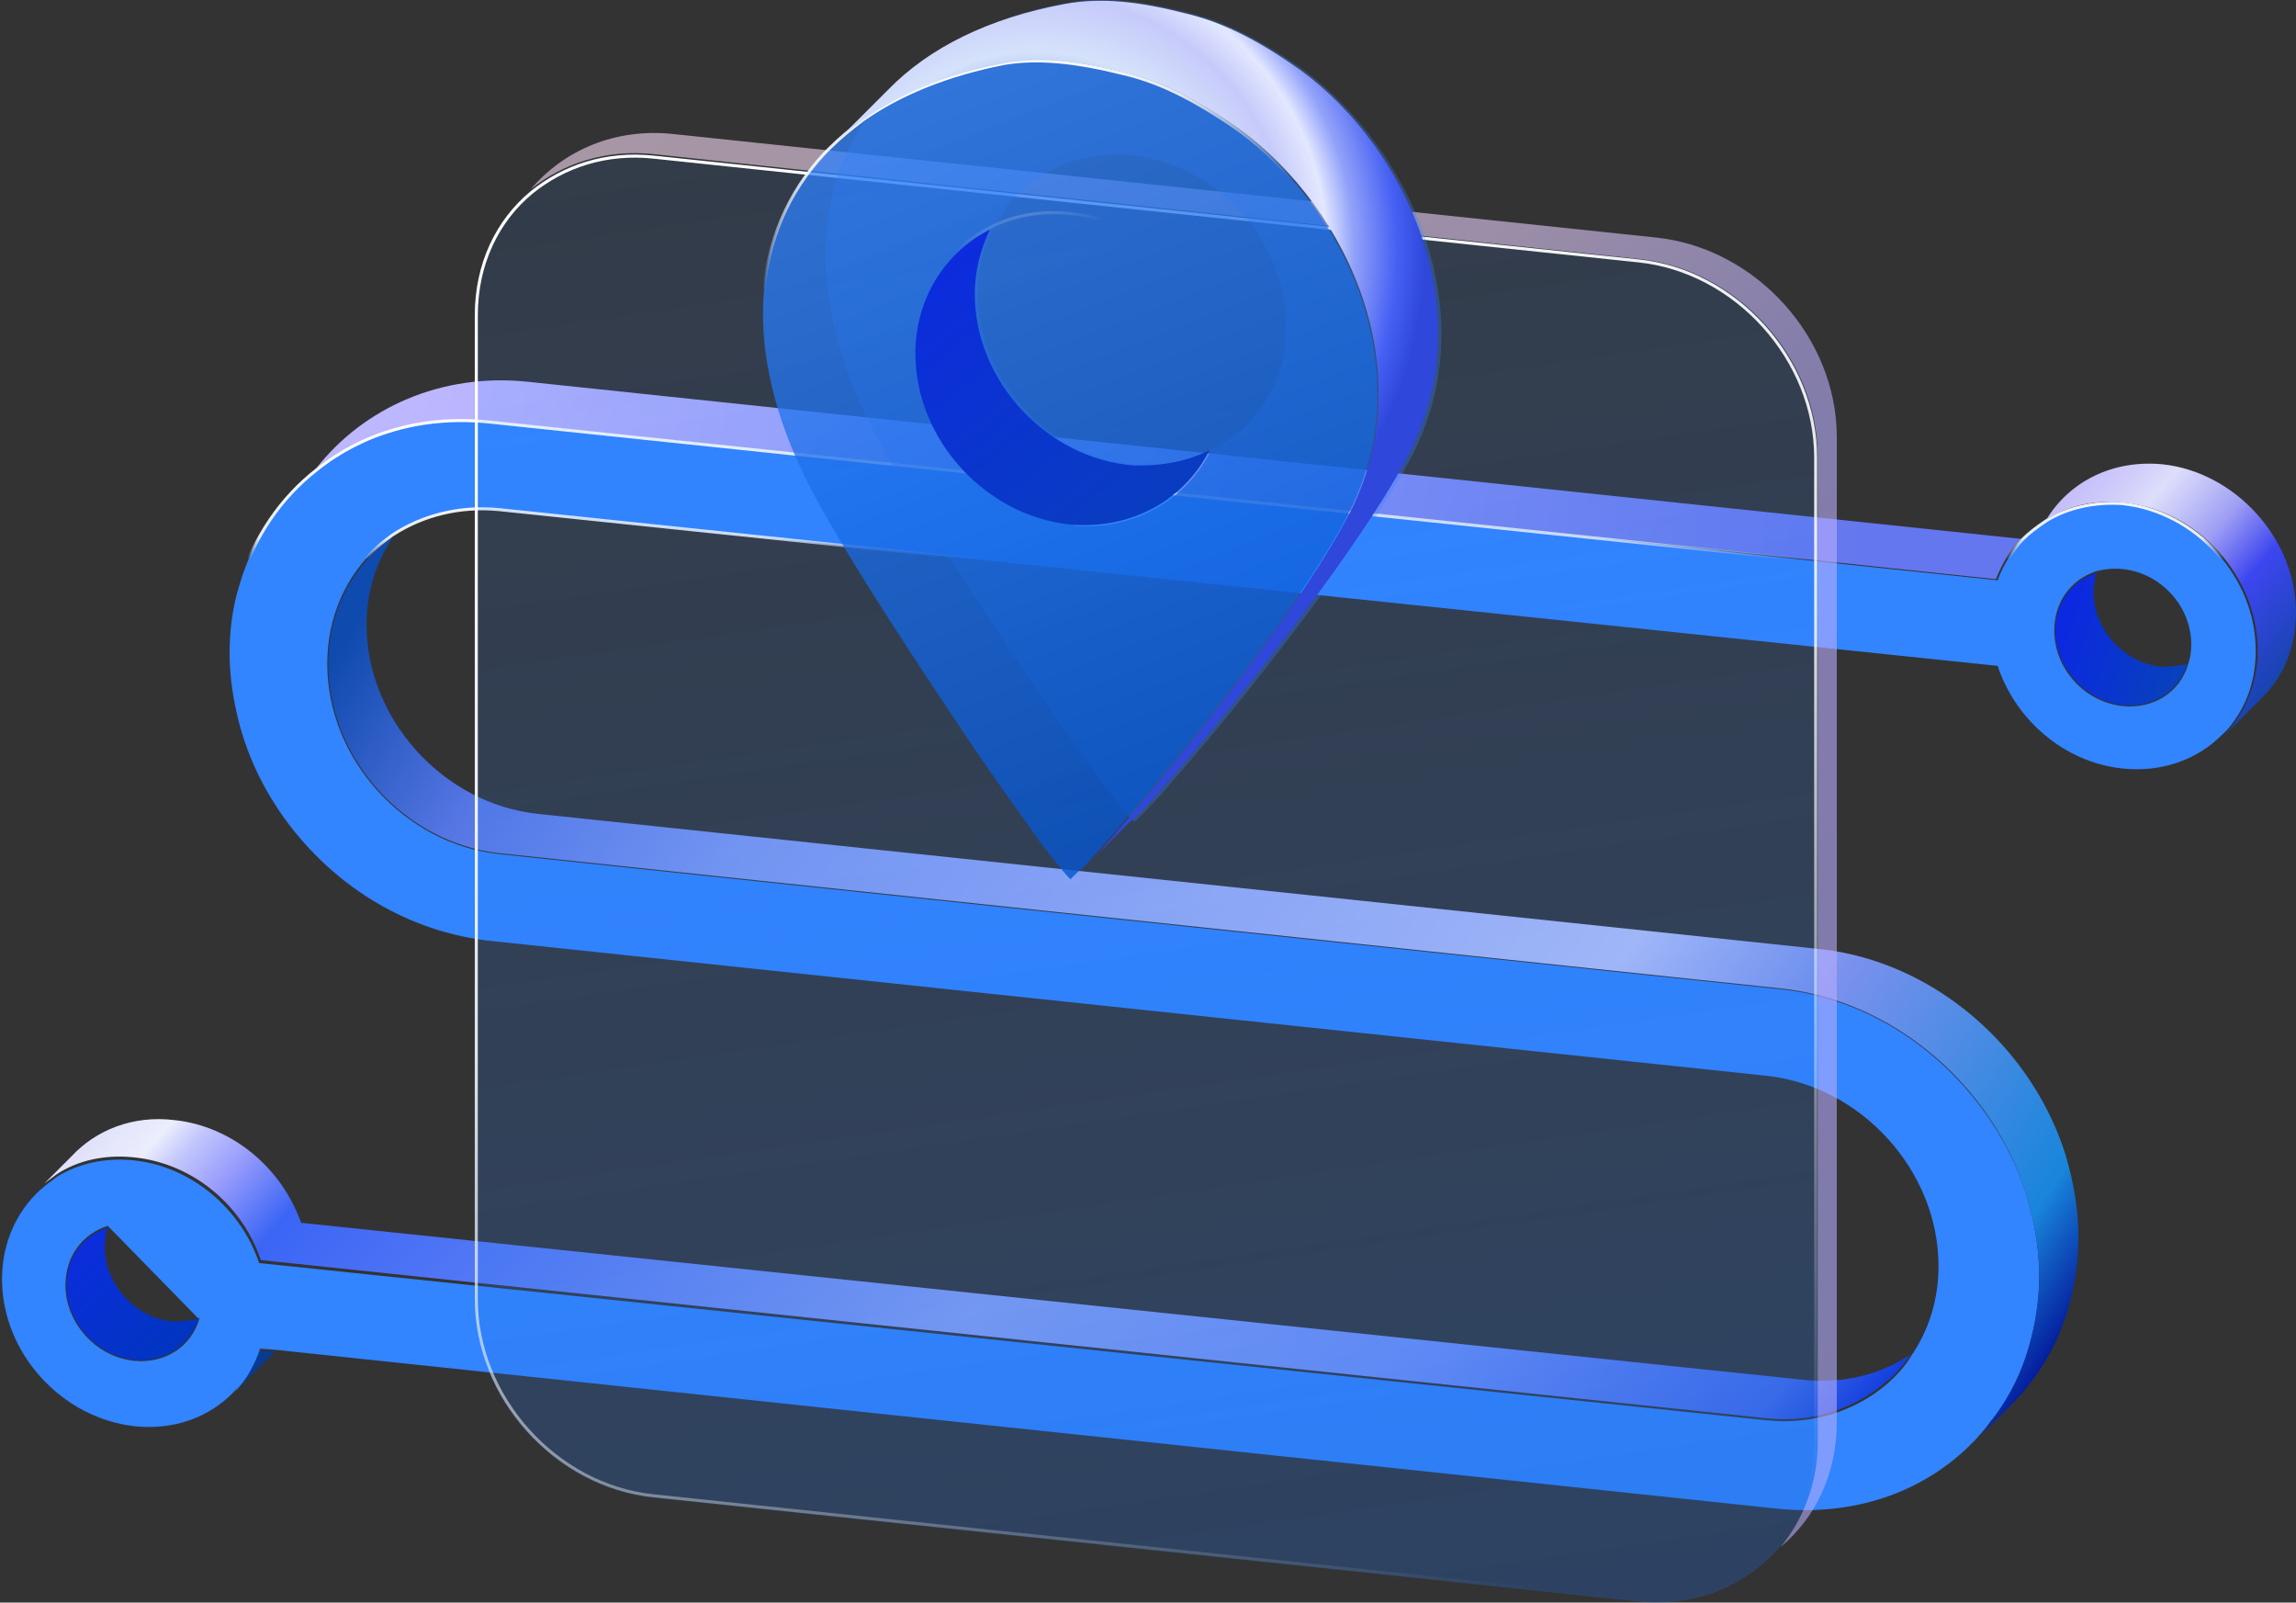
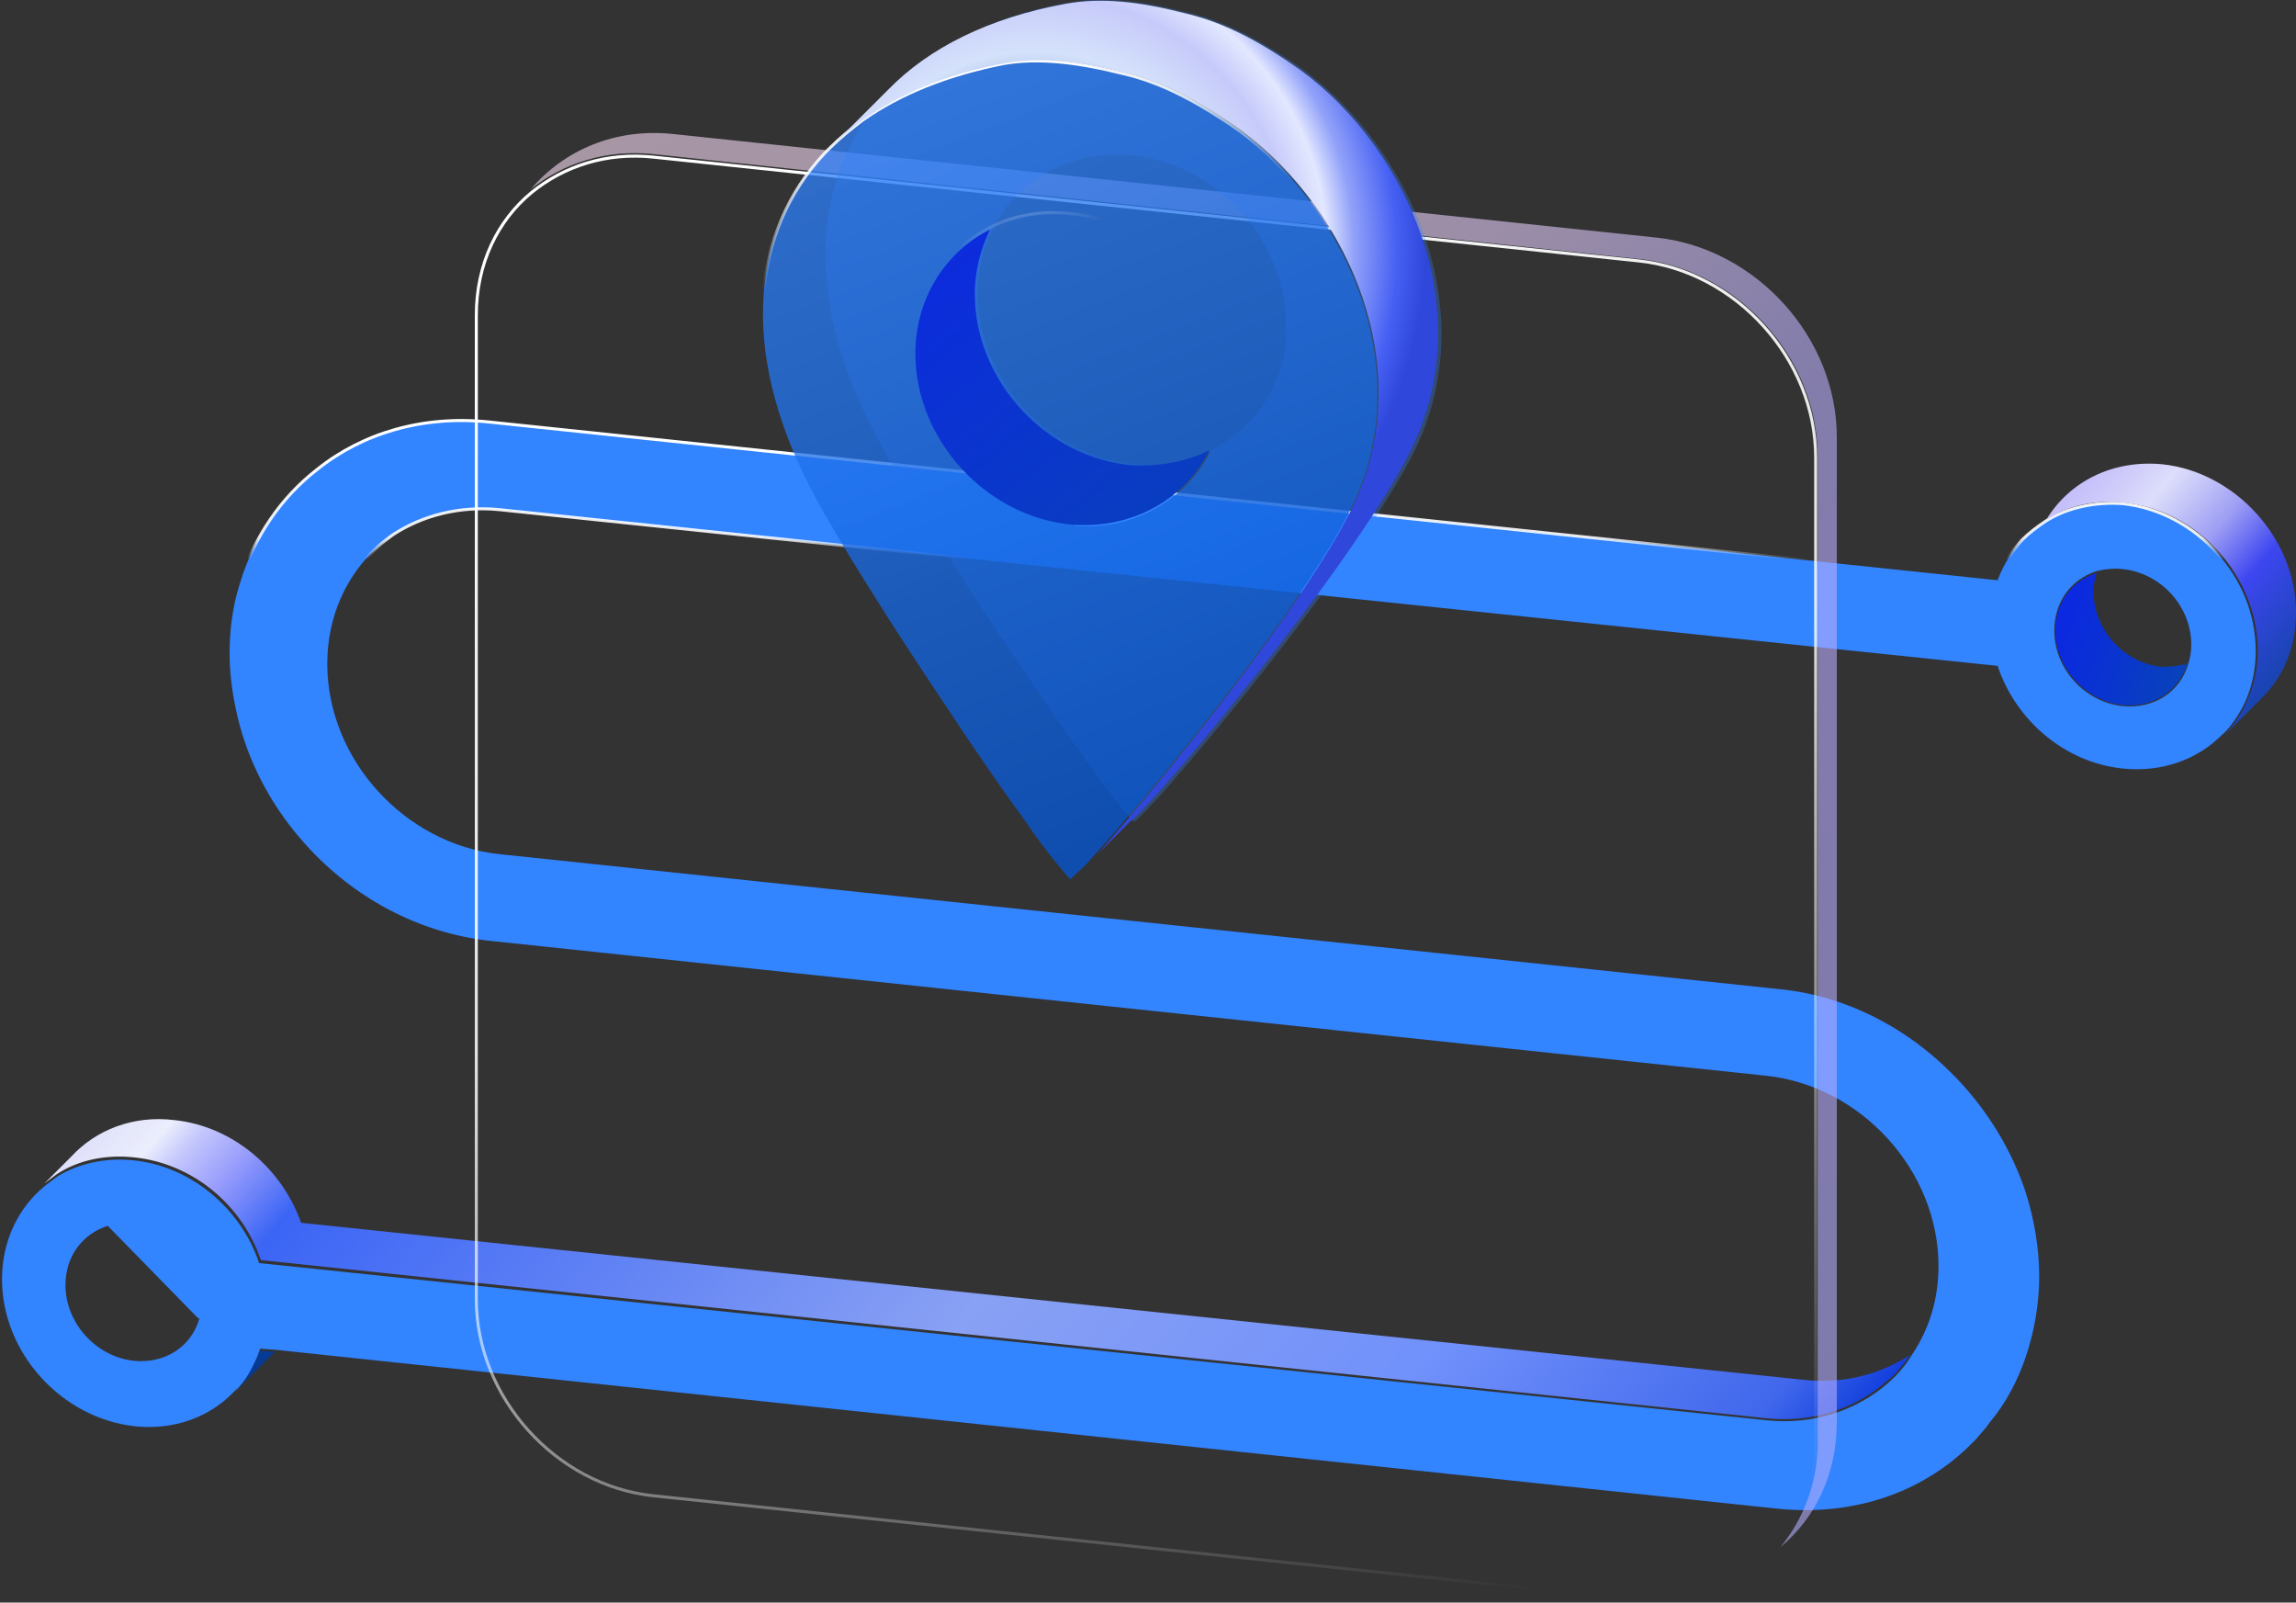
<svg xmlns="http://www.w3.org/2000/svg" version="1.1" id="图层_1" x="0px" y="0px" viewBox="0 0 228 159.1" style="enable-background:new 0 0 228 159.1;" xml:space="preserve">
  <rect x="0" y="0" width="228" height="159.1" fill="#333333" stroke="none" />
  <style type="text/css">
	.st0{fill:#BBC6DA;}
	.st1{fill:none;stroke:#BBC6DA;stroke-width:2.281;stroke-linecap:round;stroke-linejoin:round;stroke-miterlimit:22.926;}
	.st2{fill:none;stroke:#BBC7DA;stroke-width:1.867;stroke-linecap:round;stroke-miterlimit:10;}
	.st3{fill:none;stroke:#BBC6DA;stroke-width:1.761;stroke-miterlimit:10;}
	.st4{fill:none;stroke:#BBC6DA;stroke-width:1.761;stroke-linecap:round;stroke-miterlimit:10;}
	.st5{fill:none;stroke:#BBC6DA;stroke-width:1.768;stroke-miterlimit:22.926;}
	.st6{clip-path:url(#SVGID_00000039846611759861062250000018196223785146808472_);}
	.st7{fill:none;stroke:#BBC6DA;stroke-width:1.669;stroke-miterlimit:10;}
	.st8{fill:none;stroke:#BBC6DA;stroke-width:1.669;stroke-linecap:round;stroke-miterlimit:10;}
	.st9{fill:#B8C4D6;}
	.st10{clip-path:url(#SVGID_00000123434986538146246470000010924229066464770961_);fill:#666666;}
	.st11{fill:none;stroke:#BBC6DA;stroke-width:1.602;stroke-miterlimit:10;}
	.st12{fill:none;stroke:#BBC6DA;stroke-width:1.5;stroke-miterlimit:10;}
	.st13{fill:#C34544;}
	.st14{fill:#FFFFFF;}
	.st15{fill:#6F7C8E;}
	.st16{fill:url(#SVGID_00000111889097473425314230000001423593252571981188_);}
	.st17{fill:#DBDEE2;}
	.st18{fill:none;stroke:#231815;stroke-width:1.779;stroke-linecap:round;stroke-linejoin:round;stroke-miterlimit:22.926;}
	.st19{fill:none;stroke:#231815;stroke-width:1.779;stroke-miterlimit:22.926;}
	.st20{fill:#389ED9;}
	.st21{fill:none;}
	.st22{fill:none;stroke:#389ED9;stroke-width:1.673;stroke-linecap:round;stroke-miterlimit:10;}
	.st23{fill:none;stroke:#BBC6DA;stroke-width:2.011;stroke-linecap:round;stroke-linejoin:round;stroke-miterlimit:22.926;}
	.st24{fill:none;stroke:#BBC6DA;stroke-width:2.191;stroke-linecap:round;stroke-linejoin:round;stroke-miterlimit:22.926;}
	.st25{fill:#1D99FF;}
	.st26{fill:none;stroke:#1D99FF;stroke-width:2.281;stroke-linecap:round;stroke-linejoin:round;stroke-miterlimit:22.926;}
	.st27{fill:none;stroke:#000000;stroke-width:1.938;stroke-miterlimit:10;}
	.st28{fill:none;stroke:#000000;stroke-width:1.938;stroke-linecap:round;stroke-miterlimit:10;}
	.st29{fill:none;stroke:#BBC6DA;stroke-width:1.824;stroke-linecap:round;stroke-miterlimit:10;}
	.st30{fill:none;stroke:#BBC6DA;stroke-width:1.824;stroke-miterlimit:10;}
	.st31{fill:none;stroke:#BBC6DA;stroke-width:2;stroke-linecap:round;stroke-miterlimit:10;}
	.st32{fill:none;stroke:#BBC6DA;stroke-width:2;stroke-miterlimit:10;}
	.st33{fill:none;stroke:#BBC6DA;stroke-miterlimit:10;}
	.st34{fill:url(#Rectangle-39_00000178909820396482362200000012693340575205458599_);}
	.st35{fill:url(#Rectangle-40_00000008125936560971658090000016482642018893411738_);}
	.st36{fill:none;stroke:#B2BACF;stroke-width:0.767;}
	.st37{fill:url(#Rectangle-40_00000031207382610072761980000011780506246858227614_);}
	.st38{fill:url(#Rectangle-40_00000026124497575096368960000004280065716095489209_);}
	.st39{fill:#FFFFFF;stroke:#768197;stroke-width:1.535;}
	.st40{fill:#707E91;}
	.st41{fill:url(#Oval_00000131367415918675453650000013317405246403064197_);stroke:#707E91;stroke-width:2;}
	.st42{fill:none;stroke:#707E91;stroke-width:2;}
	.st43{fill:#FFFFFF;stroke:#707E91;stroke-width:2;}
	.st44{fill:url(#Rectangle-44_00000104706561760007828880000007177591301300247202_);}
	.st45{fill:none;stroke:#707E91;stroke-width:1.61;}
	.st46{opacity:0.1;fill:none;stroke:#707E91;stroke-width:1.61;enable-background:new    ;}
	.st47{fill:#FFFFFF;stroke:#707E91;stroke-width:1.61;}
	.st48{fill:#748199;}
	.st49{fill:url(#Rectangle-19_00000149339406237914308300000002048713864715358354_);}
	.st50{fill:#0264B1;}
	.st51{fill:none;stroke:#0264B1;stroke-width:1.5;stroke-miterlimit:10;}
	.st52{fill:url(#SVGID_00000128456709517968145630000004256954405769611962_);}
	.st53{fill:url(#SVGID_00000005979397100386775860000015204030706018425231_);}
	.st54{fill:url(#SVGID_00000071524698423877252440000010976271319958915484_);}
	.st55{fill:url(#SVGID_00000142885839426045554060000003648915625988965539_);}
	.st56{fill:#3396FD;}
	.st57{fill:#268CFD;}
	.st58{clip-path:url(#SVGID_00000057148671508697317630000016913395053373304973_);fill:#DFE2E7;}
	.st59{clip-path:url(#SVGID_00000057148671508697317630000016913395053373304973_);fill:#E0E3E8;}
	.st60{clip-path:url(#SVGID_00000057148671508697317630000016913395053373304973_);fill:#E1E4E9;}
	.st61{clip-path:url(#SVGID_00000057148671508697317630000016913395053373304973_);fill:#E2E5E9;}
	.st62{clip-path:url(#SVGID_00000057148671508697317630000016913395053373304973_);fill:#E3E6EA;}
	.st63{clip-path:url(#SVGID_00000057148671508697317630000016913395053373304973_);fill:#E4E7EB;}
	.st64{clip-path:url(#SVGID_00000057148671508697317630000016913395053373304973_);fill:#E5E8EC;}
	.st65{clip-path:url(#SVGID_00000057148671508697317630000016913395053373304973_);fill:#E6E9ED;}
	.st66{clip-path:url(#SVGID_00000057148671508697317630000016913395053373304973_);fill:#E7EAED;}
	.st67{clip-path:url(#SVGID_00000057148671508697317630000016913395053373304973_);fill:#E8EBEE;}
	.st68{clip-path:url(#SVGID_00000057148671508697317630000016913395053373304973_);fill:#EAEBEF;}
	.st69{clip-path:url(#SVGID_00000057148671508697317630000016913395053373304973_);fill:#EBECF0;}
	.st70{clip-path:url(#SVGID_00000057148671508697317630000016913395053373304973_);fill:#ECEDF0;}
	.st71{clip-path:url(#SVGID_00000057148671508697317630000016913395053373304973_);fill:#EDEEF1;}
	.st72{clip-path:url(#SVGID_00000057148671508697317630000016913395053373304973_);fill:#EEEFF2;}
	.st73{clip-path:url(#SVGID_00000057148671508697317630000016913395053373304973_);fill:#EFF0F3;}
	.st74{clip-path:url(#SVGID_00000057148671508697317630000016913395053373304973_);fill:#F0F1F4;}
	.st75{clip-path:url(#SVGID_00000057148671508697317630000016913395053373304973_);fill:#F1F2F4;}
	.st76{clip-path:url(#SVGID_00000057148671508697317630000016913395053373304973_);fill:#F2F3F5;}
	.st77{clip-path:url(#SVGID_00000057148671508697317630000016913395053373304973_);fill:#F3F4F6;}
	.st78{fill:#1296DB;}
	.st79{opacity:0.1;enable-background:new    ;}
	.st80{fill:#DEE3EA;stroke:#DEE3EA;stroke-width:0.574;stroke-miterlimit:10;}
	.st81{fill:#DEE3EA;stroke:#DEE3EA;stroke-width:0.658;stroke-miterlimit:10;}
	.st82{fill:#DEE3EA;}
	.st83{fill:none;stroke:#DEE3EA;stroke-width:1.868;stroke-miterlimit:10;}
	.st84{fill:none;stroke:#DEE3EA;stroke-width:1.868;stroke-linecap:round;stroke-miterlimit:10;}
	.st85{fill:#DEE3EA;stroke:#024CA5;stroke-width:0.623;stroke-miterlimit:10;}
	.st86{fill:#1D97FF;}
	.st87{fill:none;stroke:#1D97FF;stroke-width:1.209;stroke-miterlimit:10;}
	.st88{fill:#FFFFFF;stroke:#1D97FF;stroke-width:1.223;stroke-miterlimit:10;}
	.st89{fill:none;stroke:#1D97FF;stroke-width:1.63;stroke-miterlimit:10;}
	.st90{fill:none;stroke:#00A7E8;stroke-width:1.5;stroke-miterlimit:10;}
	.st91{fill:#02A7E9;stroke:#F6F7F9;stroke-width:0.5;stroke-miterlimit:10;}
	.st92{fill:#02A7E9;stroke:#F6F7F9;stroke-width:0.495;stroke-miterlimit:10;}
	.st93{fill:#02A7E9;stroke:#F6F7F9;stroke-width:0.492;stroke-miterlimit:10;}
	.st94{fill:#02A7E9;stroke:#F6F7F9;stroke-width:0.494;stroke-miterlimit:10;}
	.st95{fill:#00A7E8;}
	.st96{fill:#02A7E9;stroke:#F6F7F9;stroke-width:0.492;stroke-miterlimit:10;}
	.st97{fill:#02A7E9;}
	.st98{fill:#02A7E9;stroke:#F6F7F9;stroke-miterlimit:10;}
	.st99{fill:#02A7E9;stroke:#F6F7F9;stroke-width:0.471;stroke-miterlimit:10;}
	.st100{fill:#02A7E9;stroke:#F6F7F9;stroke-width:0.47;stroke-miterlimit:10;}
	.st101{fill:#02A7E9;stroke:#F6F7F9;stroke-width:0.449;stroke-miterlimit:10;}
	.st102{fill:#02A7E9;stroke:#02A7E9;stroke-width:0.912;stroke-miterlimit:10;}
	.st103{fill:#02A7E9;stroke:#02A7E9;stroke-width:0.456;stroke-miterlimit:10;}
	.st104{fill:#02A7E9;stroke:#F6F7F9;stroke-width:1.018;stroke-miterlimit:10;}
	.st105{fill:#02A7E9;stroke:#F6F7F9;stroke-width:0.964;stroke-miterlimit:10;}
	.st106{fill:#02A7E9;stroke:#FFFFFF;stroke-width:0.5;stroke-miterlimit:10;}
	.st107{fill:none;stroke:#02A7E9;stroke-width:1.7;stroke-linecap:round;stroke-miterlimit:10;}
	.st108{fill:#F6F7F9;}
	.st109{fill:none;stroke:#02A7E9;stroke-width:1.373;stroke-linecap:round;stroke-miterlimit:10;}
	.st110{fill:none;stroke:#02A7E9;stroke-width:1.307;stroke-linecap:round;stroke-miterlimit:10;}
	.st111{fill:#02A7E9;stroke:#F6F7F9;stroke-width:0.75;stroke-miterlimit:10;}
	.st112{fill:none;stroke:#0059A9;stroke-width:3;stroke-miterlimit:10;}
	.st113{fill:none;stroke:#0059A9;stroke-width:3;stroke-linecap:round;stroke-linejoin:round;stroke-miterlimit:10;}
	.st114{fill:none;stroke:#009FE8;stroke-width:3;stroke-miterlimit:10;}
	.st115{fill:none;stroke:#0059A9;stroke-width:4;stroke-miterlimit:10;}
	.st116{fill:none;stroke:#009FE8;stroke-width:3;stroke-linecap:round;stroke-linejoin:round;stroke-miterlimit:10;}
	.st117{fill:#009FE8;}
	.st118{fill:#0059A9;}
	.st119{fill:none;stroke:#08559D;stroke-width:2.8;stroke-linecap:round;stroke-linejoin:round;stroke-miterlimit:10;}
	.st120{fill:#FFFFFF;stroke:#009FE8;stroke-width:3;stroke-miterlimit:10;}
	.st121{fill:none;stroke:#08559D;stroke-width:3;stroke-miterlimit:10;}
	.st122{fill:none;stroke:#08559D;stroke-width:3;stroke-miterlimit:9.999;}
	.st123{fill:none;stroke:#08559D;stroke-width:3;stroke-linecap:round;stroke-miterlimit:10;}
	.st124{fill:none;stroke:#0059A9;stroke-width:2.048;stroke-miterlimit:10;}
	.st125{fill:none;stroke:#08559D;stroke-width:1.536;stroke-linecap:round;stroke-miterlimit:10;}
	.st126{fill:#FFFFFF;stroke:#009FE8;stroke-width:1.536;stroke-miterlimit:10;}
	.st127{fill:none;stroke:#009FE8;stroke-width:3;stroke-linecap:round;stroke-miterlimit:10;}
	.st128{fill:#FFFFFF;stroke:#009FE8;stroke-width:3;stroke-linecap:round;stroke-miterlimit:10;}
	.st129{fill:none;stroke:#00A7E8;stroke-width:1.442;stroke-linecap:round;stroke-miterlimit:10;}
	.st130{fill:#FFFFFF;stroke:#00A7E8;stroke-width:1.442;stroke-linecap:round;stroke-miterlimit:10;}
	.st131{fill:none;stroke:#00A7E8;stroke-width:1.5;stroke-miterlimit:9.999;}
	.st132{fill:none;stroke:#00A7E8;stroke-width:1.5;stroke-linecap:round;stroke-miterlimit:10;}
	.st133{fill:#00A7E8;stroke:#F6F7F9;stroke-width:0.75;stroke-miterlimit:10;}
	.st134{fill:#00A7E8;stroke:#F6F7F9;stroke-width:0.5;stroke-miterlimit:10;}
	.st135{clip-path:url(#SVGID_00000036231490795407777190000011224591792342427781_);fill:#2C374D;}
	.st136{fill:none;stroke:#00A7E8;stroke-width:1.7;stroke-miterlimit:10;}
	.st137{fill:none;stroke:#BBC6DA;stroke-width:1.5;stroke-linecap:round;stroke-miterlimit:10;}
	.st138{fill:none;stroke:#BBC6DA;stroke-width:1.437;stroke-linecap:round;stroke-miterlimit:10;}
	.st139{fill:#F9D2AD;}
	.st140{fill:#E6D0F7;}
	.st141{fill:#F6B794;}
	.st142{fill:#AED46A;}
	.st143{fill:#74A971;}
	.st144{fill:#F7C67F;}
	.st145{fill:#EDD1A9;}
	.st146{clip-path:url(#SVGID_00000054226254240593856480000016417935241043387563_);fill:#AED46A;}
	.st147{clip-path:url(#SVGID_00000054226254240593856480000016417935241043387563_);fill:#74A971;}
	.st148{fill:#FFD3AE;}
	.st149{fill:#6EA573;}
	.st150{fill:#AAD264;}
	.st151{fill:#ED70A3;}
	.st152{fill:none;stroke:#009FE8;stroke-width:3.814;stroke-miterlimit:10;}
	.st153{fill:none;stroke:#0059A9;stroke-width:3.814;stroke-linecap:round;stroke-miterlimit:10;}
	.st154{fill:none;stroke:#009FE8;stroke-width:4;stroke-miterlimit:10;}
	.st155{fill:none;stroke:#BBC6DA;stroke-width:0.4;stroke-linecap:round;stroke-miterlimit:10;}
	.st156{fill:#40402F;}
	.st157{fill:#A19673;}
	.st158{fill:#7E8569;}
	.st159{fill:#B9A976;}
	.st160{fill:#AA8850;}
	.st161{fill:#DDC89F;}
	.st162{fill:#5B898E;}
	.st163{fill:#FCE3A9;}
	.st164{fill:#1C2331;}
	.st165{fill:#C4BA91;}
	.st166{fill:#9E977A;}
	.st167{fill:#8B9391;}
	.st168{fill:#E0CCA4;}
	.st169{fill:#646C72;}
	.st170{fill:#685C4D;}
	.st171{fill:#717A7B;}
	.st172{fill:#515965;}
	.st173{fill:#464F55;}
	.st174{fill:#546B7A;}
	.st175{fill:#BCB69F;}
	.st176{fill:#2F3440;}
	.st177{fill:#A7CFD1;}
	.st178{fill:#505856;}
	.st179{fill:#B6A469;}
	.st180{fill:#171D21;}
	.st181{fill:#1F242E;}
	.st182{fill:#FBD38A;}
	.st183{fill:#1E2835;}
	.st184{fill:#5B6370;}
	.st185{fill:#4A5260;}
	.st186{fill:#989183;}
	.st187{fill:#0D1E43;}
	.st188{fill:#C6BCAB;}
	.st189{fill:#96948F;}
	.st190{fill:#476488;}
	.st191{fill:#4A5787;}
	.st192{fill:#73849E;}
	.st193{fill:#263B64;}
	.st194{fill:#A4A8B4;}
	.st195{fill:#515B73;}
	.st196{fill:#6C7980;}
	.st197{fill:#31365F;}
	.st198{fill:#2A385A;}
	.st199{fill:#C8BA9D;}
	.st200{fill:#201F47;}
	.st201{fill:#2E385F;}
	.st202{fill:#5D729E;}
	.st203{fill:#192547;}
	.st204{fill:#36446C;}
	.st205{fill:#ADB2A9;}
	.st206{fill:#BDBCBD;}
	.st207{fill:#8C8E94;}
	.st208{fill:#27385D;}
	.st209{fill:#7D7C75;}
	.st210{fill:#BAB79C;}
	.st211{fill:#33466D;}
	.st212{fill:#33395B;}
	.st213{fill:#17232F;}
	.st214{fill:#1B2C51;}
	.st215{fill:#697165;}
	.st216{fill:#171D33;}
	.st217{fill:#85919E;}
	.st218{fill:#2B374C;}
	.st219{fill:#161320;}
	.st220{fill:#A03B24;}
	.st221{fill:#92888A;}
	.st222{fill:#251233;}
	.st223{fill:#3E4E74;}
	.st224{fill:#31445C;}
	.st225{fill:#899BA9;}
	.st226{fill:#A39684;}
	.st227{fill:#C1B5A4;}
	.st228{fill:#0F1D1F;}
	.st229{fill:#E0D5B3;}
	.st230{fill:#5E7B90;}
	.st231{fill:#26365F;}
	.st232{fill:#998973;}
	.st233{fill:#BAA88C;}
	.st234{fill:#6E555B;}
	.st235{fill:#2E3044;}
	.st236{fill:#B5A6A5;}
	.st237{fill:#4E6681;}
	.st238{fill:#273457;}
	.st239{fill:#BBB4B2;}
	.st240{fill:#DAD2B8;}
	.st241{fill:#7D6662;}
	.st242{fill:#243738;}
	.st243{fill:#607C9C;}
	.st244{fill:#32444E;}
	.st245{fill:#4685C8;}
	.st246{fill:#D2E6E0;}
	.st247{fill:#5C7FA3;}
	.st248{fill:#BBF3FC;}
	.st249{fill:#87C9CC;}
	.st250{fill:#B9D1D5;}
	.st251{fill:#6E8AA0;}
	.st252{fill:#7A94A6;}
	.st253{fill:#39506C;}
	.st254{fill:#5D6B6B;}
	.st255{fill:#F1F1CF;}
	.st256{fill:#4B4520;}
	.st257{fill:#81A0AF;}
	.st258{fill:#E3EDD9;}
	.st259{fill:#4D7EB8;}
	.st260{fill:#B1EDFB;}
	.st261{fill:#FFFFEF;}
	.st262{fill:#DDDCC5;}
	.st263{fill:#594C35;}
	.st264{fill:#9BE1FF;}
	.st265{fill:#334243;}
	.st266{fill:#5988BB;}
	.st267{fill:#42525B;}
	.st268{fill:#627A8D;}
	.st269{fill:#EAE3D3;}
	.st270{fill:#BDBAA7;}
	.st271{fill:#6D8CA8;}
	.st272{fill:#223331;}
	.st273{fill:#E4E3C3;}
	.st274{fill:none;stroke:#BBC6DA;stroke-width:0.2;stroke-linecap:round;stroke-miterlimit:10;}
	.st275{fill:none;stroke:#BBC6DA;stroke-width:0.3;stroke-linecap:round;stroke-miterlimit:10;}
	.st276{fill:none;stroke:#BBC6DA;stroke-width:0.355;stroke-linecap:round;stroke-miterlimit:10;}
	
		.st277{fill:#FFFFFF;stroke:#919191;stroke-width:5.777719e-02;stroke-linecap:round;stroke-linejoin:round;stroke-miterlimit:22.926;}
	
		.st278{fill:#FAD7B2;stroke:#F7B52C;stroke-width:5.777719e-02;stroke-linecap:round;stroke-linejoin:round;stroke-miterlimit:22.926;}
	.st279{fill:#FFFFFF;stroke:#919191;stroke-width:6.512631e-02;stroke-linecap:round;stroke-linejoin:round;stroke-miterlimit:10;}
	
		.st280{fill:none;stroke:#919191;stroke-width:5.777719e-02;stroke-linecap:round;stroke-linejoin:round;stroke-miterlimit:22.926;}
	.st281{fill:none;stroke:#BBC6DA;stroke-width:0.3;stroke-linecap:round;stroke-linejoin:round;stroke-miterlimit:10;}
	.st282{fill:none;stroke:#BBC6DA;stroke-width:0.371;stroke-linecap:round;stroke-miterlimit:10;}
	.st283{fill:none;stroke:#00A7E8;stroke-width:1.843;stroke-miterlimit:10;}
	.st284{fill:none;stroke:#333333;stroke-width:1.5;stroke-miterlimit:10;}
	.st285{fill:none;stroke:#333333;stroke-width:1.5;stroke-linecap:round;stroke-miterlimit:10;}
	.st286{fill:none;stroke:#333333;stroke-width:1.161;stroke-linecap:round;stroke-miterlimit:10;}
	.st287{fill:none;stroke:#333333;stroke-width:1.161;stroke-miterlimit:10;}
	.st288{fill:none;stroke:#333333;stroke-width:1.451;stroke-miterlimit:10;}
	.st289{fill:none;stroke:#333333;stroke-width:1.354;stroke-miterlimit:10;}
	.st290{fill:none;stroke:#333333;stroke-width:1.3;stroke-miterlimit:10;}
	.st291{fill:none;stroke:#333333;stroke-width:1.3;stroke-linecap:round;stroke-miterlimit:10;}
	.st292{fill:none;stroke:#333333;stroke-width:1.2;stroke-miterlimit:10;}
	.st293{fill:none;stroke:#333333;stroke-width:1.2;stroke-linecap:round;stroke-miterlimit:10;}
	.st294{fill:none;stroke:#333333;stroke-width:1.208;stroke-miterlimit:10;}
	.st295{fill:none;stroke:#333333;stroke-width:1.3;stroke-linecap:round;stroke-miterlimit:10;}
	.st296{fill:none;stroke:#333333;stroke-width:1.3;stroke-miterlimit:10;}
	.st297{fill:none;stroke:#333333;stroke-miterlimit:10;}
	.st298{fill:none;stroke:#333333;stroke-width:2;stroke-miterlimit:10;stroke-dasharray:2.947;}
	.st299{fill:none;stroke:#333333;stroke-width:1.091;stroke-linecap:round;stroke-miterlimit:10;}
	.st300{fill:none;stroke:#333333;stroke-width:0.8;stroke-linecap:round;stroke-miterlimit:10;}
	.st301{fill:none;stroke:#333333;stroke-width:1.031;stroke-miterlimit:10;}
	.st302{fill:url(#SVGID_00000016755919413413645570000013832415620402856600_);}
	.st303{fill:url(#SVGID_00000180335971413444588410000014080630945741828231_);}
	.st304{fill:url(#SVGID_00000023274917274819579770000007982782824469697438_);}
	.st305{fill:url(#SVGID_00000128472362120783666160000016759828699914044859_);}
	.st306{fill:url(#SVGID_00000101796523185914454460000007966726530020571583_);}
	.st307{fill:url(#SVGID_00000111900687618786024210000007446583262019165596_);}
	.st308{fill:url(#SVGID_00000088116922788059152770000002140109355869571507_);}
	.st309{fill:url(#SVGID_00000153672570667956303100000006225951107817565616_);}
	.st310{fill:url(#SVGID_00000183935237094399338810000010613027630105766806_);}
	.st311{fill:url(#SVGID_00000153669162313058870600000002305606772817173654_);}
	.st312{fill:url(#SVGID_00000108298904874762345210000009264077521543548057_);}
	.st313{fill:#94999D;}
	.st314{fill:#CEDBED;}
	.st315{fill:#C68031;}
	.st316{fill:#808589;}
	.st317{fill:#C1C3C3;}
	.st318{clip-path:url(#SVGID_00000132791813742617559240000009040521140553896577_);fill:#C68031;}
	.st319{clip-path:url(#SVGID_00000132791813742617559240000009040521140553896577_);fill:#333E48;}
	.st320{fill:#B5B7B7;}
	.st321{fill:#0071BE;}
	.st322{clip-path:url(#SVGID_00000049199148300723056190000001920220142741809562_);}
	.st323{clip-path:url(#SVGID_00000049199148300723056190000001920220142741809562_);fill:#333E48;}
	.st324{fill:#658BEC;}
	.st325{fill:#FFA819;}
	.st326{fill:#E2C380;}
	.st327{fill:#FF5959;}
	.st328{fill:#EC8080;}
	.st329{clip-path:url(#SVGID_00000142159072812346921270000014415678165312191110_);fill:#C1C3C3;}
	.st330{clip-path:url(#SVGID_00000142159072812346921270000014415678165312191110_);fill:#222323;}
	.st331{fill:#333E48;}
	.st332{fill:#FFAC19;}
	.st333{fill:#959A9E;}
	.st334{fill:#989DA1;}
	.st335{fill:#C5C7C7;}
	.st336{fill:#0071C2;}
	.st337{clip-path:url(#SVGID_00000011723986006575967600000007513390517145526430_);fill:#333E48;}
	.st338{clip-path:url(#SVGID_00000011723986006575967600000007513390517145526430_);fill:#00A7D7;}
	.st339{fill:none;stroke:#FF5959;stroke-width:1.008;stroke-miterlimit:10;}
	.st340{fill:none;stroke:#FF5959;stroke-width:1.513;stroke-miterlimit:10;}
	.st341{fill:#3693D4;}
	.st342{fill:none;stroke:#FF5959;stroke-width:0.504;stroke-miterlimit:10;}
	.st343{fill:none;stroke:#FFAC19;stroke-width:1.008;stroke-miterlimit:10;}
	.st344{fill:#00948C;}
	.st345{fill:#C7C9C9;}
	.st346{fill:#9A9FA3;}
	.st347{fill:#FFAE19;}
	.st348{fill:#E8C980;}
	.st349{clip-path:url(#SVGID_00000055707049543145278450000016926918964965424793_);fill:#FFAE19;}
	.st350{clip-path:url(#SVGID_00000055707049543145278450000016926918964965424793_);fill:#333E48;}
	.st351{fill:#218049;}
	.st352{clip-path:url(#SVGID_00000119808191165265145140000017452163973707894160_);fill:#00A368;}
	.st353{clip-path:url(#SVGID_00000119808191165265145140000017452163973707894160_);fill:#333E48;}
	.st354{clip-path:url(#SVGID_00000065757181318998325350000017928787101157760385_);fill:#B5B7B7;}
	.st355{clip-path:url(#SVGID_00000065757181318998325350000017928787101157760385_);fill:#E8C980;}
	.st356{fill:#0071C4;}
	.st357{clip-path:url(#SVGID_00000124879181251701083840000013554747296140086149_);fill:#00A9D9;}
	.st358{clip-path:url(#SVGID_00000124879181251701083840000013554747296140086149_);fill:#333E48;}
	.st359{fill:#00A368;}
	.st360{fill:#00A9D9;}
	.st361{fill:#303F5B;}
	.st362{fill:#B9C8F1;}
	.st363{clip-path:url(#SVGID_00000067222300621469108900000002522880128872978347_);}
	.st364{clip-path:url(#SVGID_00000167373764246907428390000016206460915762362547_);}
	.st365{fill:#FFC454;}
	.st366{fill:#E35564;}
	.st367{fill:#D04453;}
	.st368{clip-path:url(#SVGID_00000096749526719063560740000006575868057126588060_);fill:#4FB8DF;}
	.st369{clip-path:url(#SVGID_00000096749526719063560740000006575868057126588060_);fill:#434A54;}
	.st370{clip-path:url(#SVGID_00000096749526719063560740000006575868057126588060_);fill:#C2C7CF;}
	.st371{clip-path:url(#SVGID_00000096749526719063560740000006575868057126588060_);fill:#656D78;}
	.st372{fill:#656D78;}
	.st373{fill:#ECB142;}
	.st374{clip-path:url(#SVGID_00000034782345536188070240000013032715242729734047_);fill:#1A7FB6;}
	.st375{fill:#80BCE5;}
	.st376{fill:#4291C5;}
	.st377{fill:#EFBE5D;}
	.st378{fill:#FFA703;}
	.st379{clip-path:url(#SVGID_00000065789704194755221100000017150055229110796729_);fill:#C8E3ED;}
	.st380{clip-path:url(#SVGID_00000065789704194755221100000017150055229110796729_);fill:#4291C5;}
	.st381{clip-path:url(#SVGID_00000065789704194755221100000017150055229110796729_);fill:#1A7FB6;}
	.st382{clip-path:url(#SVGID_00000065789704194755221100000017150055229110796729_);fill:#2D416C;}
	.st383{fill:#1A7FB6;}
	.st384{fill:#2D416C;}
	.st385{clip-path:url(#SVGID_00000163782764191570174990000007096123533197287849_);}
	.st386{fill:#0071C7;}
	.st387{fill:#FFB119;}
	.st388{fill:#7CD8A1;}
	.st389{fill:#9DA2A6;}
	.st390{clip-path:url(#SVGID_00000134244477756893790420000012107913429772292769_);fill:#00ACDC;}
	.st391{clip-path:url(#SVGID_00000134244477756893790420000012107913429772292769_);fill:#218049;}
	.st392{fill:#00A668;}
	.st393{fill:none;stroke:#333333;stroke-width:1.254;stroke-miterlimit:10;}
	.st394{fill:none;stroke:#333333;stroke-width:1.003;stroke-miterlimit:10;}
	.st395{fill:none;stroke:#333333;stroke-width:0.928;stroke-miterlimit:10;}
	.st396{fill:none;stroke:#333333;stroke-width:1.088;stroke-miterlimit:10;}
	.st397{fill:none;stroke:#009FE8;stroke-width:2;stroke-linecap:round;stroke-linejoin:round;stroke-miterlimit:10;}
	.st398{fill:none;stroke:#333333;stroke-width:0.988;stroke-linecap:round;stroke-miterlimit:10;}
	.st399{fill:none;stroke:#333333;stroke-width:0.988;stroke-linecap:round;stroke-miterlimit:10;}
	.st400{fill:none;stroke:#333333;stroke-width:0.945;stroke-linecap:round;stroke-miterlimit:10;}
	.st401{fill:#333333;}
	.st402{fill:none;stroke:#333333;stroke-width:1.28;stroke-miterlimit:10;}
	.st403{fill:none;stroke:#333333;stroke-width:1.224;stroke-miterlimit:10;}
	.st404{fill:none;stroke:#333333;stroke-width:1.5;stroke-miterlimit:10;stroke-dasharray:2.522,1.681;}
	.st405{fill:none;stroke:#333333;stroke-width:0.75;stroke-miterlimit:10;}
	.st406{fill:none;stroke:#08559D;stroke-width:4.006;stroke-miterlimit:10;}
	.st407{fill:none;stroke:#08559D;stroke-width:2;stroke-linecap:round;stroke-miterlimit:10;}
	.st408{fill:none;stroke:#009FE8;stroke-width:2;stroke-linecap:round;stroke-miterlimit:10;}
	.st409{fill:none;stroke:#333333;stroke-width:1.347;stroke-miterlimit:10;}
	.st410{fill:none;stroke:#333333;stroke-width:1.115;stroke-miterlimit:10;}
	.st411{fill:none;stroke:#333333;stroke-linecap:round;stroke-miterlimit:10;}
	.st412{fill:none;stroke:#333333;stroke-width:1.031;stroke-miterlimit:10;}
	.st413{fill:none;stroke:#333333;stroke-width:0.955;stroke-miterlimit:10;}
	.st414{fill:none;stroke:#333333;stroke-width:0.731;stroke-miterlimit:10;}
	.st415{fill:none;stroke:#333333;stroke-width:1.424;stroke-linecap:round;stroke-miterlimit:10;}
	.st416{fill:none;stroke:#333333;stroke-width:1.08;stroke-linecap:round;stroke-miterlimit:10;}
	.st417{fill:none;stroke:#333333;stroke-width:1.144;stroke-linecap:round;stroke-miterlimit:10;}
	.st418{fill:none;stroke:#333333;stroke-width:0.933;stroke-linecap:round;stroke-miterlimit:10;}
	.st419{fill:none;stroke:#333333;stroke-width:0.82;stroke-linecap:round;stroke-miterlimit:10;}
	.st420{fill:none;stroke:#333333;stroke-width:1.245;stroke-linecap:round;stroke-miterlimit:10;}
	.st421{fill:none;stroke:#333333;stroke-width:0.856;stroke-miterlimit:10;}
	.st422{fill:none;stroke:#333333;stroke-width:0.793;stroke-miterlimit:10;}
	.st423{fill:none;stroke:#333333;stroke-width:0.82;stroke-linecap:round;stroke-miterlimit:10;}
	.st424{fill:none;stroke:#333333;stroke-width:0.784;stroke-linecap:round;stroke-miterlimit:10;}
	.st425{fill:none;stroke:#333333;stroke-width:1.182;stroke-linecap:round;stroke-miterlimit:10;}
	.st426{fill:none;stroke:#333333;stroke-width:0.996;stroke-linecap:round;stroke-miterlimit:10;}
	.st427{fill:none;stroke:#333333;stroke-width:0.896;stroke-linecap:round;stroke-miterlimit:10;}
	.st428{fill:none;stroke:#333333;stroke-width:1.245;stroke-miterlimit:10;}
	.st429{fill:none;stroke:#333333;stroke-width:0.774;stroke-miterlimit:10;}
	.st430{fill:none;stroke:#0059A8;stroke-width:3.919;stroke-miterlimit:10;}
	.st431{fill:#0059A8;}
	.st432{fill:#02A6E8;}
	.st433{fill:#0059A8;stroke:#FFFFFF;stroke-width:0.914;stroke-miterlimit:10;}
	.st434{fill:#02A6E8;stroke:#FFFFFF;stroke-width:0.914;stroke-miterlimit:10;}
	.st435{fill:#00A6E7;}
	.st436{fill:none;stroke:#00A6E7;stroke-width:2.329;stroke-miterlimit:10;}
	.st437{fill:#0059A8;stroke:#0059A8;stroke-width:1.165;stroke-miterlimit:10;}
	.st438{fill:none;stroke:#00A7E8;stroke-width:1.127;stroke-miterlimit:10;}
	.st439{fill:none;stroke:#333333;stroke-width:1.68;stroke-linecap:round;stroke-miterlimit:10;}
	.st440{fill:none;stroke:#333333;stroke-width:1.075;stroke-linecap:round;stroke-miterlimit:10;}
	.st441{fill:none;stroke:#333333;stroke-width:1.03;stroke-linecap:round;stroke-miterlimit:10;}
	.st442{fill:none;stroke:#333333;stroke-width:1.03;stroke-miterlimit:10;}
	.st443{fill:none;stroke:#333333;stroke-width:0.936;stroke-linecap:round;stroke-miterlimit:10;}
	.st444{fill:url(#SVGID_00000144328090420877078160000010454033441598182582_);}
	.st445{fill:url(#SVGID_00000090977790897016293650000012344508775931999669_);}
	.st446{fill:url(#SVGID_00000154402762912018701890000011653345469230853760_);}
	.st447{fill:url(#SVGID_00000047782902388438983240000013478250116942908036_);}
	.st448{fill:none;stroke:#333333;stroke-width:1.041;stroke-linecap:round;stroke-miterlimit:10;}
	.st449{fill:none;stroke:#333333;stroke-width:1.5;stroke-miterlimit:10;stroke-dasharray:1.673,1.673;}
	.st450{fill:none;stroke:#333333;stroke-width:1.25;stroke-linecap:round;stroke-miterlimit:10;}
	.st451{fill:none;stroke:#02A7E9;stroke-width:1.5;stroke-linecap:round;stroke-miterlimit:10;}
	.st452{fill:none;stroke:#02A7E9;stroke-width:1.5;stroke-miterlimit:10;}
	.st453{fill:none;stroke:#00A7E8;stroke-width:1.569;stroke-miterlimit:10;}
	.st454{fill:none;stroke:#00A7E8;stroke-width:1.715;stroke-miterlimit:10;}
	.st455{fill:none;stroke:#00A7E8;stroke-width:1.715;stroke-linecap:round;stroke-miterlimit:10;}
	.st456{fill:none;stroke:#333333;stroke-width:1.35;stroke-miterlimit:10;}
	.st457{clip-path:url(#SVGID_00000010274455165631077220000002910622162605892482_);fill:#040000;}
	.st458{fill:#F5D421;}
	.st459{clip-path:url(#SVGID_00000127745723142926888880000002647498991772001667_);fill:#F0841B;}
	.st460{clip-path:url(#SVGID_00000127745723142926888880000002647498991772001667_);fill:#F5D321;}
	.st461{fill:#52B3E6;}
	.st462{fill:#F5D321;}
	.st463{clip-path:url(#SVGID_00000160910971157737371810000008238480005503758012_);fill:#F5D321;}
	.st464{clip-path:url(#SVGID_00000160910971157737371810000008238480005503758012_);fill:#52B3E6;}
	.st465{fill:#BACB6D;}
	.st466{fill:#161B1E;}
	.st467{fill:#475660;}
	.st468{fill:#70C0E8;}
	.st469{fill:#F6C268;}
	.st470{fill:#47568C;}
	.st471{fill:#29376D;}
	.st472{clip-path:url(#SVGID_00000011721326529669851430000001013123022637580422_);fill:#29376D;}
	.st473{clip-path:url(#SVGID_00000011721326529669851430000001013123022637580422_);fill:#47568C;}
	.st474{fill:#7ED8F6;}
	.st475{fill:#6AA9FF;}
	.st476{fill:#4895FF;}
	.st477{fill:#F0F7FF;}
	.st478{fill:#DFE7F4;}
	.st479{fill:#FABE2C;}
	.st480{fill:#FF9100;}
	.st481{fill:#61729B;}
	.st482{opacity:0.31;}
	.st483{fill:#F8ECC9;}
	.st484{clip-path:url(#SVGID_00000035512420852891144320000000389268089242403477_);fill:#070001;}
	.st485{clip-path:url(#SVGID_00000035512420852891144320000000389268089242403477_);fill:#E27347;}
	.st486{fill:none;stroke:#333333;stroke-width:1.075;stroke-linecap:round;stroke-miterlimit:10;}
	.st487{fill:none;stroke:#333333;stroke-width:1.336;stroke-linecap:round;stroke-miterlimit:10;}
	.st488{fill:none;stroke:#333333;stroke-width:1.099;stroke-linecap:round;stroke-miterlimit:10;}
	.st489{fill:#00A0E9;}
	.st490{fill:#009FE8;stroke:#009FE8;stroke-width:3;stroke-linecap:round;stroke-linejoin:round;stroke-miterlimit:10;}
	.st491{fill:none;stroke:#009FE8;stroke-miterlimit:10;}
	.st492{fill:none;stroke:#009FE8;stroke-width:2;stroke-miterlimit:10;}
	.st493{fill:none;stroke:#009FE8;stroke-width:1.536;stroke-linecap:round;stroke-miterlimit:10;}
	.st494{fill:#FFFFFF;stroke:#009FE8;stroke-width:1.536;stroke-linecap:round;stroke-miterlimit:10;}
	.st495{fill:none;stroke:#009FE8;stroke-width:2.048;stroke-miterlimit:10;}
	.st496{fill:none;stroke:#0059A9;stroke-width:2.046;stroke-miterlimit:10;}
	.st497{fill:none;stroke:#08559D;stroke-width:2.049;stroke-miterlimit:10;}
	.st498{fill:none;stroke:#08559D;stroke-width:1.535;stroke-linecap:round;stroke-miterlimit:10;}
	.st499{fill:none;stroke:#08559D;stroke-width:1.023;stroke-linecap:round;stroke-miterlimit:10;}
	.st500{fill:none;stroke:#009FE8;stroke-width:1.023;stroke-linecap:round;stroke-miterlimit:10;}
	.st501{fill:url(#SVGID_00000080916429946280735980000016725139432288879491_);}
	.st502{fill:#3284FF;stroke:url(#SVGID_00000175289821296766636650000010752575011962486974_);stroke-width:0.3;}
	.st503{fill:url(#SVGID_00000178884533986271647340000002968116000599158680_);}
	.st504{fill:url(#SVGID_00000022561853207651432160000008319987849926680201_);}
	.st505{fill:url(#SVGID_00000029022653696915561150000009789527298428091019_);}
	.st506{fill:url(#SVGID_00000049944382590687001040000004176068272137721992_);}
	.st507{fill:url(#SVGID_00000017490311453561246160000011584515919327133077_);}
	.st508{fill:#073A93;}
	.st509{fill:url(#SVGID_00000030472006818493079510000012435700933341624241_);fill-opacity:0.6;}
	.st510{fill:url(#SVGID_00000022534169656307988560000006275948950584248990_);}
	.st511{fill:none;stroke:url(#SVGID_00000166648363932221427900000012354060850291913864_);stroke-width:0.3;}
	.st512{fill:#3284FF;fill-opacity:0.3;}
	
		.st513{fill:url(#SVGID_00000181805130579283902750000018089533024173412531_);stroke:url(#SVGID_00000044856868784816014750000006736238847860234159_);stroke-width:0.3;}
	.st514{fill:url(#SVGID_00000169547943384105197550000014511747296945561773_);}
	.st515{fill:url(#SVGID_00000037683165637890682440000002559043467710268850_);}
	.st516{fill:url(#SVGID_00000154389474347433196520000003344457363199844243_);}
	.st517{fill:url(#SVGID_00000128474905782852728120000017274853293213537211_);}
	.st518{fill:url(#SVGID_00000135670127837635803570000006740291396957185693_);}
	.st519{fill:url(#SVGID_00000119079564273259172640000000837392170816712598_);}
	.st520{fill:url(#SVGID_00000003067572496869148700000006429288435796644761_);}
	.st521{fill:url(#SVGID_00000043436026952267103030000012909873370598298290_);}
	
		.st522{fill:url(#SVGID_00000126319424781280117630000015295671817608189587_);stroke:url(#SVGID_00000163780990718541447720000013232814060769708984_);stroke-width:0.3;}
	.st523{fill:url(#SVGID_00000093867435185182576060000003767736572252281517_);}
	.st524{fill:url(#SVGID_00000042733746221444667590000002712173934180456882_);}
	.st525{fill:url(#SVGID_00000071560103610543760600000003317967917617018019_);}
	.st526{fill:url(#SVGID_00000105397886353698692310000017902650969740614805_);}
	.st527{fill:url(#SVGID_00000042695193624768358730000001562620393275722172_);}
	.st528{fill:url(#SVGID_00000178926080944421561880000006575842274422452611_);}
	.st529{fill:url(#SVGID_00000003822882116224029930000013156697217209464752_);}
	.st530{fill:url(#SVGID_00000146481104086294963070000010185463754070879637_);}
	
		.st531{fill:url(#SVGID_00000179613833426092617090000010884085392584805052_);stroke:url(#SVGID_00000067933756306346866380000001174475873349239734_);stroke-width:0.3;}
	.st532{fill:url(#SVGID_00000008844974318483473310000011122343373530452621_);}
	.st533{fill:url(#SVGID_00000155835932101231465970000002942619673654281646_);}
	.st534{fill:url(#SVGID_00000147940695843152090760000014417147651246770620_);}
	.st535{fill:url(#SVGID_00000176743866750348733450000001230775281366737330_);}
	.st536{fill:url(#SVGID_00000147211095919695580990000013975910399878903226_);}
	.st537{fill:url(#SVGID_00000089538408043281561270000005337245409835386527_);}
	.st538{fill:url(#SVGID_00000165219385622337292830000000895977779071967935_);}
	.st539{fill:url(#SVGID_00000158008309120505118200000009535488658587829668_);}
	.st540{fill:url(#SVGID_00000003098233061971819030000016573272090394978236_);}
	.st541{fill:url(#SVGID_00000176034381951159325760000005345751246441691543_);}
	.st542{fill:url(#SVGID_00000014618475090559852410000014363969765270120871_);}
	.st543{fill:url(#SVGID_00000016795689107602067810000015947761279887581824_);}
	.st544{fill:#3276FF;stroke:url(#SVGID_00000026128514484596321920000003513685886749363853_);stroke-width:0.3;}
	.st545{fill:url(#SVGID_00000089564989693268866480000005161315985174686377_);}
	.st546{fill:url(#SVGID_00000138536085026087373610000014645334116108313748_);}
	.st547{fill:url(#SVGID_00000043445822347269848670000018058665503991880088_);}
	.st548{fill:url(#SVGID_00000172406158712426093470000015651931913124896952_);}
	.st549{fill:none;stroke:url(#SVGID_00000178177455345700814070000015328970584055461053_);stroke-width:0.3;}
	.st550{fill:url(#SVGID_00000057138878825075916960000002507226937657912251_);}
	.st551{fill:none;stroke:url(#SVGID_00000074423310831148886880000016940932620106675074_);stroke-width:0.3;}
	.st552{fill:url(#SVGID_00000002353242227774173990000017738977566223327888_);}
	
		.st553{fill:url(#SVGID_00000109723888493277383610000003288979785873826996_);stroke:url(#SVGID_00000067197034820747471520000003557414170811009433_);stroke-width:0.3;}
</style>
  <g>
    <linearGradient id="SVGID_00000007388757309493456000000009542411135403253143_" gradientUnits="userSpaceOnUse" x1="41.627" y1="-5969.186" x2="184.353" y2="-5992.14" gradientTransform="matrix(1 0 0 -1 0 -5931.164)">
      <stop offset="0" style="stop-color:#BDB7FF" />
      <stop offset="1" style="stop-color:#6477EE" />
    </linearGradient>
-     <path style="fill:url(#SVGID_00000007388757309493456000000009542411135403253143_);" d="M200.7,53.5c-1.1,1.1-1.9,2.5-2.5,4   L48.6,41.8C42,41.1,36,42.9,31.4,46.5c4.7-6,12.4-9.5,21-8.6L200.7,53.5z" />
    <linearGradient id="SVGID_00000062875010021791616060000008226418232380298113_" gradientUnits="userSpaceOnUse" x1="112.079" y1="-5975.617" x2="112.079" y2="-5986.73" gradientTransform="matrix(1 0 0 -1 0 -5931.164)">
      <stop offset="0" style="stop-color:#FFFFFF" />
      <stop offset="0.807" style="stop-color:#FFFFFF;stop-opacity:0.88" />
      <stop offset="1" style="stop-color:#FFFFFF;stop-opacity:0" />
    </linearGradient>
    <path style="fill:#3284FF;stroke:url(#SVGID_00000062875010021791616060000008226418232380298113_);stroke-width:0.3;" d="   M25.9,134c-0.3,0.7-0.6,1.4-1,2.1c-0.5,0.8-1,1.5-1.6,2.1L25.9,134z M25.9,134l1.4,0.1L25.9,134z M10.7,121.7L10.7,121.7   c0.8-0.2,1.7-0.3,2.6-0.2c0,0,0,0,0,0l0,0.2C17,122,20,125.3,20,129c0,0.7-0.1,1.3-0.3,1.9L10.7,121.7z M10.7,121.7   c-2.5,0.8-4.2,3-4.2,5.9c0,3.7,3,7.1,6.8,7.5c3.1,0.3,5.7-1.4,6.5-4.2L10.7,121.7z M203.2,51.7L203.2,51.7c2.1-1.3,4.8-1.9,7.6-1.7   c7.3,0.8,13.2,7.3,13.2,14.6c0,2.4-0.6,4.5-1.7,6.3c-0.5,0.8-1,1.5-1.7,2.1l0,0c-2.4,2.4-5.9,3.7-9.8,3.3l0,0.1l0-0.1   c-5.8-0.6-10.6-4.8-12.4-10.1l0-0.1l-0.1,0L49.6,50.6l0,0c-4-0.4-7.7,0.6-10.6,2.5c-0.5,0.4-1.1,0.8-1.5,1.2l0,0   c-3.1,2.8-5,6.9-5,11.6c0,9.5,7.7,17.9,17.1,18.9l127.1,13.4l0-0.1l0,0.1c7.1,0.7,13.5,4.3,18.2,9.5l0.1-0.1l-0.1,0.1   c2.8,3.1,5,6.8,6.3,10.8v0c0.8,2.6,1.3,5.4,1.3,8.2c0,2.8-0.5,5.5-1.3,7.9v0c-0.8,2.4-2,4.7-3.6,6.6l0,0c-0.4,0.6-0.9,1.1-1.4,1.7   c0,0,0,0,0,0l-0.7,0.7l-0.1,0.1h0l0,0c-4.7,4.5-11.3,6.8-18.7,6.1L27.3,134h0l-1.4-0.1l-0.1,0l0,0.1c-0.3,0.7-0.6,1.4-1,2.1   c-0.5,0.7-1,1.4-1.6,2.1l0,0c-2.4,2.5-5.9,3.8-9.8,3.4c-7.3-0.8-13.2-7.3-13.2-14.6c0-3.9,1.7-7.2,4.3-9.3h0   c0.4-0.3,0.8-0.6,1.2-0.9c2.1-1.3,4.8-1.9,7.6-1.6c5.7,0.6,10.6,4.8,12.4,10.1l0,0.1l0.1,0L175.4,141c4.7,0.5,9-1,12.1-3.7l0,0   c0.9-0.8,1.7-1.7,2.3-2.7c1.7-2.5,2.7-5.5,2.7-8.9c0-9.5-7.7-17.9-17.1-18.9L48.6,93.4c-7.1-0.8-13.5-4.3-18.2-9.5l0,0   c-3.1-3.4-5.4-7.5-6.6-11.9l0,0c-0.6-2.3-1-4.7-1-7.1s0.3-4.7,1-6.9l0,0c1.4-4.7,4.1-8.6,7.7-11.4l0,0c4.5-3.6,10.5-5.4,17.1-4.7   l0-0.1l0,0.1l149.7,15.7l0.1,0l0-0.1c0.6-1.5,1.4-2.8,2.4-3.9l0,0C201.5,52.9,202.3,52.3,203.2,51.7z M217.6,64   c0-3.8-3-7.1-6.8-7.5c-0.9-0.1-1.8,0-2.6,0.2c-2.5,0.8-4.2,3-4.2,5.9c0,3.8,3,7.1,6.8,7.5c3.1,0.3,5.7-1.4,6.5-4.2   C217.5,65.3,217.6,64.7,217.6,64z" />
    <linearGradient id="SVGID_00000153684342200868086640000017755295909518954659_" gradientUnits="userSpaceOnUse" x1="6.269" y1="-6054.635" x2="17.827" y2="-6066.637" gradientTransform="matrix(1 0 0 -1 0 -5931.164)">
      <stop offset="0" style="stop-color:#0C2CDF" />
      <stop offset="1" style="stop-color:#0036BD" />
    </linearGradient>
-     <path style="fill:url(#SVGID_00000153684342200868086640000017755295909518954659_);" d="M19.7,130.9c-0.8,2.7-3.4,4.4-6.4,4.1   c-3.7-0.4-6.7-3.7-6.7-7.4c0-2.8,1.7-5,4.1-5.7c-0.2,0.6-0.3,1.2-0.3,1.9c0,3.7,3,7,6.7,7.4C18.1,131.2,18.9,131.1,19.7,130.9z" />
    <linearGradient id="SVGID_00000032641051753042844170000011324452717374538888_" gradientUnits="userSpaceOnUse" x1="205.018" y1="-5993.136" x2="219.286" y2="-5997.889" gradientTransform="matrix(1 0 0 -1 0 -5931.164)">
      <stop offset="0" style="stop-color:#0B29E0" />
      <stop offset="1" style="stop-color:#0746B4" />
    </linearGradient>
    <path style="fill:url(#SVGID_00000032641051753042844170000011324452717374538888_);" d="M217.2,65.9c-0.8,2.7-3.4,4.4-6.4,4.1   c-3.7-0.4-6.7-3.7-6.7-7.4c0-2.8,1.7-5,4.1-5.7c-0.2,0.6-0.3,1.2-0.3,1.9c0,3.7,3,7,6.7,7.4C215.6,66.2,216.4,66.1,217.2,65.9z" />
    <linearGradient id="SVGID_00000070819285926879059030000017731723359595795365_" gradientUnits="userSpaceOnUse" x1="204.113" y1="-5977.532" x2="229.007" y2="-5998.87" gradientTransform="matrix(1 0 0 -1 0 -5931.164)">
      <stop offset="0" style="stop-color:#BCB3F9" />
      <stop offset="0.198" style="stop-color:#D1CEFA" />
      <stop offset="0.286" style="stop-color:#DDDEFB" />
      <stop offset="0.365" style="stop-color:#C6C7F8" />
      <stop offset="0.493" style="stop-color:#9E9EF4" />
      <stop offset="0.661" style="stop-color:#3D46F0" />
      <stop offset="1" style="stop-color:#0E439F" />
    </linearGradient>
    <path style="fill:url(#SVGID_00000070819285926879059030000017731723359595795365_);" d="M228,60.8c0,3.4-1.2,6.3-3.3,8.4l-4,4   c0.6-0.6,1.2-1.4,1.7-2.2c1.1-1.8,1.8-4,1.8-6.4c0-7.4-6-14-13.3-14.7c-2.9-0.3-5.6,0.3-7.7,1.7c2.3-3.8,6.6-6,11.6-5.5   C222,46.9,228,53.5,228,60.8z" />
    <linearGradient id="SVGID_00000001653834497610387880000007055262857083562645_" gradientUnits="userSpaceOnUse" x1="47.236" y1="-5975.003" x2="203.267" y2="-6078.58" gradientTransform="matrix(1 0 0 -1 0 -5931.164)">
      <stop offset="0" style="stop-color:#0F4AAE" />
      <stop offset="0.104" style="stop-color:#5676E4" />
      <stop offset="0.234" style="stop-color:#8099F2" />
      <stop offset="0.659" style="stop-color:#BCC4FA" />
      <stop offset="0.76" style="stop-color:#7A91ED" />
      <stop offset="0.915" style="stop-color:#1985DB" />
      <stop offset="0.973" style="stop-color:#000891" />
    </linearGradient>
-     <path style="fill:url(#SVGID_00000001653834497610387880000007055262857083562645_);" d="M206.4,122.9c0,2.8-0.5,5.5-1.3,7.9   c-1.1,3.3-2.9,6.1-5.2,8.5l-0.5,0.5l-3.2,3.2c0.5-0.5,1-1.1,1.4-1.7c1.5-2,2.8-4.2,3.6-6.7c0.8-2.5,1.3-5.1,1.3-7.9   c0-2.8-0.5-5.6-1.3-8.2c-1.3-4-3.4-7.7-6.3-10.9c-4.7-5.2-11.2-8.8-18.3-9.5L49.6,84.7c-9.4-1-17-9.4-17-18.8c0-4.7,1.9-8.7,5-11.5   c0.5-0.4,1-0.8,1.5-1.2c-1.7,2.5-2.7,5.5-2.7,8.8c0,9.4,7.6,17.8,17,18.8l127.1,13.4c7.1,0.7,13.6,4.3,18.3,9.5   c2.8,3.1,5,6.8,6.3,10.9C205.9,117.3,206.4,120,206.4,122.9z" />
    <linearGradient id="SVGID_00000078004729723929283070000007942079233215458690_" gradientUnits="userSpaceOnUse" x1="29.277" y1="-5997.692" x2="155.968" y2="-6108.825" gradientTransform="matrix(1 0 0 -1 0 -5931.164)">
      <stop offset="2.353720e-02" style="stop-color:#9BA9FF" />
      <stop offset="8.801430e-02" style="stop-color:#DFE0FA" />
      <stop offset="0.121" style="stop-color:#EBEEFC" />
      <stop offset="0.138" style="stop-color:#C4C7FC" />
      <stop offset="0.167" style="stop-color:#969BFC" />
      <stop offset="0.208" style="stop-color:#3B65F5" />
      <stop offset="0.547" style="stop-color:#89A1F4" />
      <stop offset="0.768" style="stop-color:#7191FB" />
      <stop offset="0.937" style="stop-color:#4168EC" />
      <stop offset="1" style="stop-color:#0030D7" />
    </linearGradient>
    <path style="fill:url(#SVGID_00000078004729723929283070000007942079233215458690_);" d="M189.7,134.5c-0.7,1-1.4,1.9-2.3,2.6   c-3.1,2.7-7.3,4.2-12,3.7L25.9,125.1c-1.8-5.4-6.7-9.6-12.6-10.2c-2.9-0.3-5.6,0.3-7.7,1.7c-0.4,0.3-0.8,0.6-1.2,0.9l2.6-2.6   l0.1-0.1c2.4-2.6,6.1-4.1,10.2-3.6c5.8,0.6,10.7,4.8,12.6,10.2L179.2,137C183.2,137.4,186.8,136.4,189.7,134.5z" />
    <path class="st508" d="M27.3,134.2c-0.2,0.2-0.3,0.3-0.5,0.5l-0.1,0.1l-3.5,3.5c0.6-0.6,1.2-1.3,1.6-2.1c0.4-0.7,0.7-1.4,1-2.1   L27.3,134.2z" />
    <g>
      <linearGradient id="SVGID_00000155113461037782911690000003024816299276719033_" gradientUnits="userSpaceOnUse" x1="84.097" y1="-5918.365" x2="208.565" y2="-6069.06" gradientTransform="matrix(1 0 0 -1 0 -5931.164)">
        <stop offset="0" style="stop-color:#F7DBF1" />
        <stop offset="0.35" style="stop-color:#E2CBF6" />
        <stop offset="0.502" style="stop-color:#BAB0FC" />
        <stop offset="0.633" style="stop-color:#B8ACFD" />
        <stop offset="1" style="stop-color:#AFACFC" />
      </linearGradient>
      <path style="fill:url(#SVGID_00000155113461037782911690000003024816299276719033_);fill-opacity:0.6;" d="M182.4,43.4v97.8    c0,5.1-2.1,9.5-5.6,12.4c2.3-2.8,3.7-6.4,3.7-10.4V45.3c0-9.8-8-18.6-17.8-19.6L64.9,15.3c-4.7-0.5-9,0.9-12.2,3.5    c3.3-3.9,8.4-6.1,14.1-5.5l97.8,10.3C174.4,24.7,182.4,33.5,182.4,43.4z" />
    </g>
    <g>
      <linearGradient id="SVGID_00000066481546586827367770000011817267626567591098_" gradientUnits="userSpaceOnUse" x1="101.743" y1="-5936.149" x2="124.811" y2="-6093.38" gradientTransform="matrix(1 0 0 -1 0 -5931.164)">
        <stop offset="0" style="stop-color:#3283FE;stop-opacity:0.1" />
        <stop offset="0.726" style="stop-color:#2977EB;stop-opacity:0.215" />
        <stop offset="1" style="stop-color:#1F69D6;stop-opacity:0.29" />
      </linearGradient>
-       <path style="fill:url(#SVGID_00000066481546586827367770000011817267626567591098_);" d="M180.5,45.3v97.8c0,4.1-1.4,7.7-3.7,10.4    c-3.3,3.9-8.4,6.1-14.1,5.5l-97.8-10.3c-9.8-1-17.8-9.8-17.8-19.7V31.3c0-5.1,2.2-9.5,5.6-12.4c3.2-2.7,7.5-4,12.2-3.5l97.8,10.3    C172.5,26.7,180.5,35.4,180.5,45.3z" />
      <linearGradient id="SVGID_00000082347543179968282810000006952210540706730662_" gradientUnits="userSpaceOnUse" x1="90.247" y1="-5949.791" x2="139.59" y2="-6093.374" gradientTransform="matrix(1 0 0 -1 0 -5931.164)">
        <stop offset="0" style="stop-color:#FFFFFF" />
        <stop offset="0.448" style="stop-color:#FFFFFF;stop-opacity:0.849" />
        <stop offset="1" style="stop-color:#FFFFFF;stop-opacity:0" />
      </linearGradient>
      <path style="fill:none;stroke:url(#SVGID_00000082347543179968282810000006952210540706730662_);stroke-width:0.3;" d="    M162.7,158.8l0,0.1L162.7,158.8l-97.8-10.3c0,0,0,0,0,0c-9.7-1-17.6-9.8-17.6-19.5V31.3c0-5.1,2.1-9.4,5.5-12.2    c3.2-2.6,7.4-4,12.1-3.5h0l97.8,10.3c9.7,1,17.6,9.8,17.6,19.5v97.8c0,4-1.4,7.6-3.6,10.3C173.5,157.3,168.4,159.4,162.7,158.8z" />
    </g>
    <g>
      <path class="st512" d="M128.4,6.2c-4.5-3-7.6-4.3-10.6-5c-4.4-1.1-8.3-1.6-11.9-0.9c-5.6,1-10.3,3-14,5.6    c-1.2,0.9-2.3,1.8-3.3,2.8l-0.5,0.5c-7.3,7.8-8.4,19.7-1.6,33.1c5.1,10.1,23.1,36.4,26.1,39.3c0.3-0.2,1.1-1,2.2-2.2l0,0    c1-1,2.1-2.4,3.5-4c6.9-8.1,17.9-22.2,22.1-30.5C147.7,30.2,139.3,13.5,128.4,6.2z M126.3,38.7c-2.4,4.8-7.5,7.8-13.5,7.4    c-8.6-0.7-15.7-8.4-15.7-17c0-5.5,3-10.1,7.4-12.3c2.3-1.1,5-1.7,7.8-1.4c8.4,0.8,15.3,8.3,15.4,16.7    C127.8,34.5,127.3,36.8,126.3,38.7z" />
    </g>
    <linearGradient id="SVGID_00000086652014798361507670000005605995693741204651_" gradientUnits="userSpaceOnUse" x1="93.805" y1="-5934.939" x2="123.144" y2="-6009.621" gradientTransform="matrix(1 0 0 -1 0 -5931.164)">
      <stop offset="0" style="stop-color:#3284FF;stop-opacity:0.36" />
      <stop offset="1.000000e-04" style="stop-color:#3284FF;stop-opacity:0.75" />
      <stop offset="1" style="stop-color:#0555CF;stop-opacity:0.79" />
    </linearGradient>
    <linearGradient id="SVGID_00000000924758698880928700000008306640818852372100_" gradientUnits="userSpaceOnUse" x1="100.127" y1="-5937.388" x2="103.684" y2="-5954.28" gradientTransform="matrix(1 0 0 -1 0 -5931.164)">
      <stop offset="0" style="stop-color:#FFFFFF" />
      <stop offset="0.38" style="stop-color:#FFFFFF;stop-opacity:0.854" />
      <stop offset="1" style="stop-color:#FFFFFF;stop-opacity:0" />
    </linearGradient>
    <path style="fill:url(#SVGID_00000086652014798361507670000005605995693741204651_);stroke:url(#SVGID_00000000924758698880928700000008306640818852372100_);stroke-width:0.3;" d="   M106.6,52.2L106.6,52.2c-8.7-0.7-15.8-8.5-15.8-17.1c0-5.6,3-10.2,7.5-12.5c2.3-1.2,5-1.7,7.9-1.4c8.5,0.8,15.5,8.4,15.6,16.9    M106.6,52.2l15-14.1 M106.6,52.2c6,0.5,11.2-2.6,13.6-7.4 M106.6,52.2l13.5-7.5 M121.7,38l-0.2,0 M121.7,38   C121.7,38,121.7,38,121.7,38l-0.2,0 M121.7,38c0,2.5-0.5,4.7-1.5,6.7 M121.6,38c0,2.4-0.5,4.7-1.5,6.6 M120.2,44.7   C120.2,44.7,120.2,44.7,120.2,44.7l-0.1-0.1 M120.2,44.7l-0.1-0.1 M111.5,7.3L111.5,7.3L111.5,7.3c3,0.7,6.1,2,10.6,5   c5.4,3.6,10.2,9.6,12.8,16.5c2.5,6.9,2.8,14.7-0.9,22c-4.2,8.3-15.2,22.3-22.1,30.4v0c-1.3,1.6-2.5,2.9-3.5,4l0,0l0,0l0,0   c-0.5,0.6-1,1.1-1.4,1.4c-0.3,0.3-0.5,0.5-0.7,0.7c-0.4-0.4-0.9-1-1.7-2c-0.8-1-1.8-2.3-2.8-3.8c-2.2-3-4.9-6.9-7.6-11   c-5.5-8.2-11.3-17.3-13.9-22.4c-6.8-13.4-5.7-25.1,1.6-32.9l0.5-0.5l0,0c1-1,2.1-1.9,3.3-2.8l0,0c3.7-2.6,8.4-4.5,14-5.6l0,0   C103.2,5.7,107.1,6.2,111.5,7.3z" />
    <linearGradient id="SVGID_00000165222910764819833980000010519504112609421478_" gradientUnits="userSpaceOnUse" x1="92.162" y1="-5956.977" x2="113.943" y2="-5984.538" gradientTransform="matrix(1 0 0 -1 0 -5931.164)">
      <stop offset="1.000000e-04" style="stop-color:#0C2BDE" />
      <stop offset="1" style="stop-color:#093EBF" />
    </linearGradient>
    <path style="fill:url(#SVGID_00000165222910764819833980000010519504112609421478_);" d="M120.1,44.7c-2.4,4.8-7.5,7.8-13.5,7.4   c-8.6-0.7-15.7-8.4-15.7-17c0-5.5,3-10.1,7.4-12.3c-0.9,1.9-1.5,4-1.5,6.4c0,8.6,7.1,16.3,15.7,17   C115.3,46.3,117.9,45.8,120.1,44.7z" />
    <radialGradient id="SVGID_00000116951901614462492720000008869923121666183318_" cx="-272.826" cy="-2515.252" r="1" gradientTransform="matrix(28.895 31.117 31.117 -28.895 86252.805 -64163.742)" gradientUnits="userSpaceOnUse">
      <stop offset="1.125560e-03" style="stop-color:#0545B6" />
      <stop offset="8.597500e-02" style="stop-color:#00338C" />
      <stop offset="0.467" style="stop-color:#D5E2FB" />
      <stop offset="0.6" style="stop-color:#C6CAFA" />
      <stop offset="0.682" style="stop-color:#E3E8FF" />
      <stop offset="0.745" style="stop-color:#92A2F9" />
      <stop offset="0.846" style="stop-color:#4660F3" />
      <stop offset="0.913" style="stop-color:#2F47DB" />
    </radialGradient>
    <path style="fill:url(#SVGID_00000116951901614462492720000008869923121666183318_);" d="M140,44.9c-6,11.8-25.6,35.1-27.8,36.7   l-3.7,3.7c1-1,2.1-2.4,3.5-4c6.9-8.1,17.9-22.2,22.1-30.5c7.4-14.7-1-31.3-11.9-38.6c-4.5-3-7.6-4.3-10.6-5   c-4.4-1.1-8.3-1.6-11.9-0.9c-5.6,1-10.3,3-14,5.6c-1.2,0.9-2.3,1.8-3.3,2.8l5.8-5.8c4.1-4.2,10-7.1,17.5-8.5   c3.7-0.7,7.6-0.2,11.9,0.9c3,0.7,6.2,2,10.6,5C139,13.5,147.4,30.2,140,44.9z" />
  </g>
</svg>